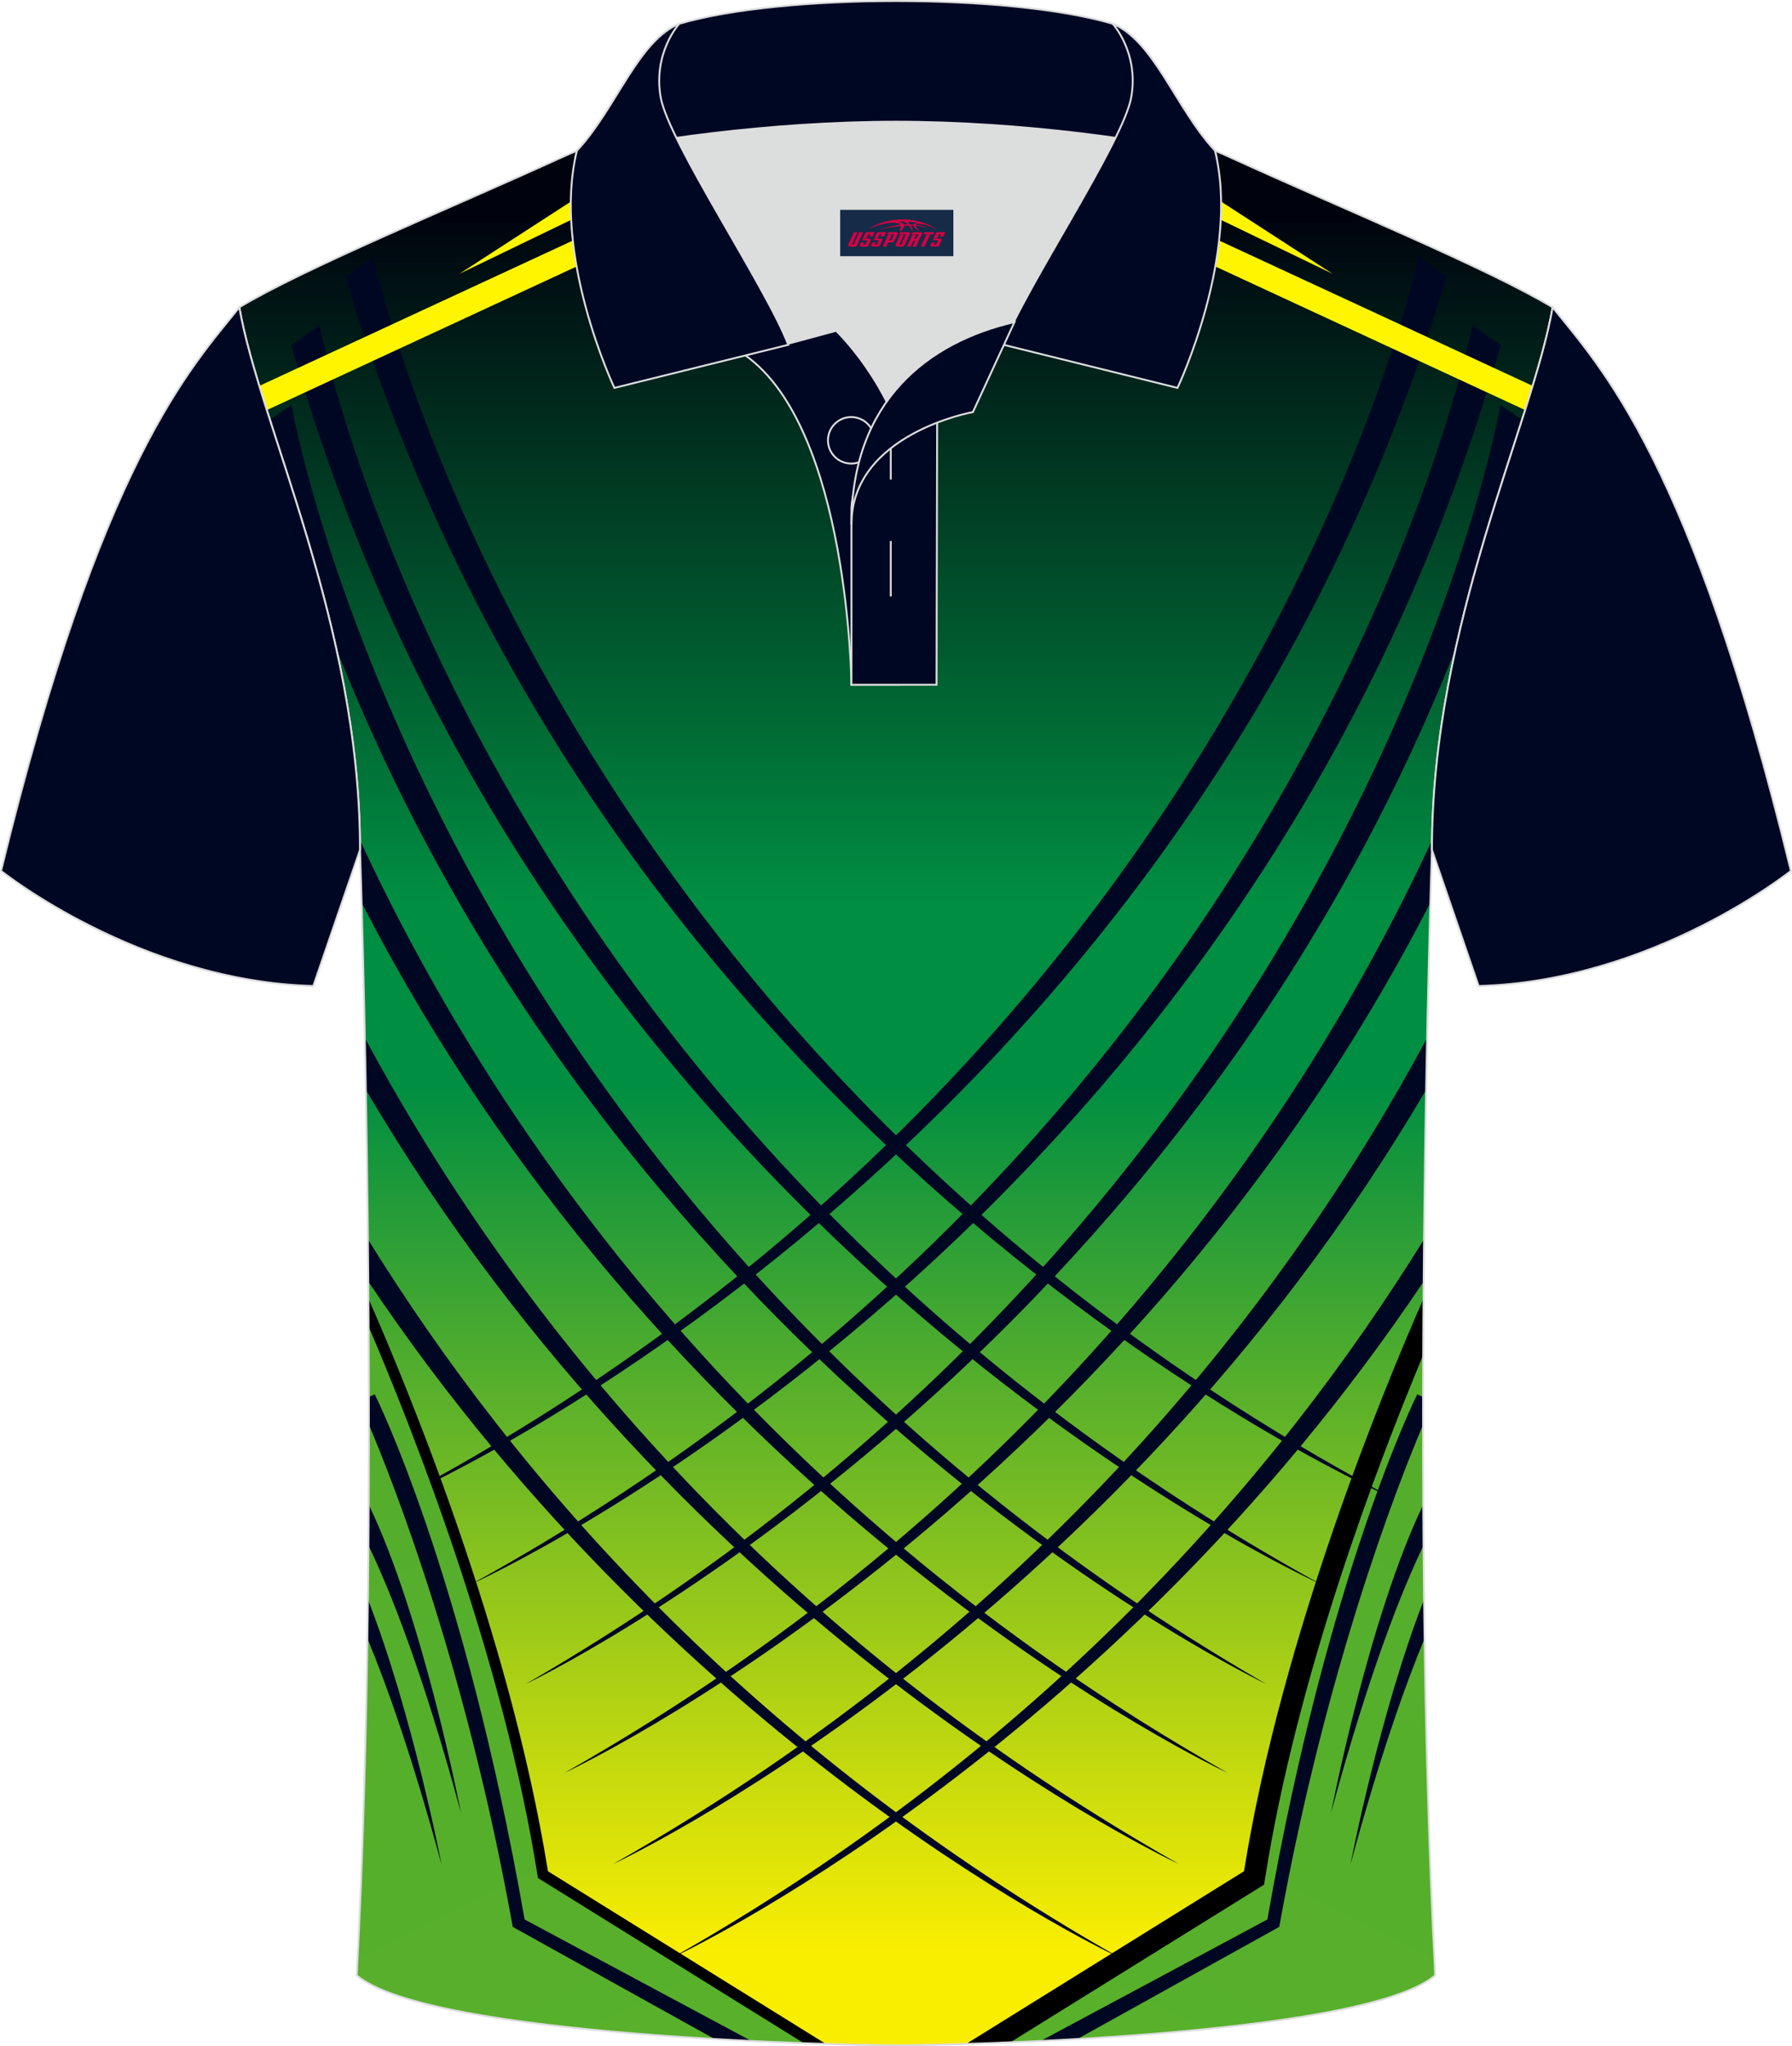
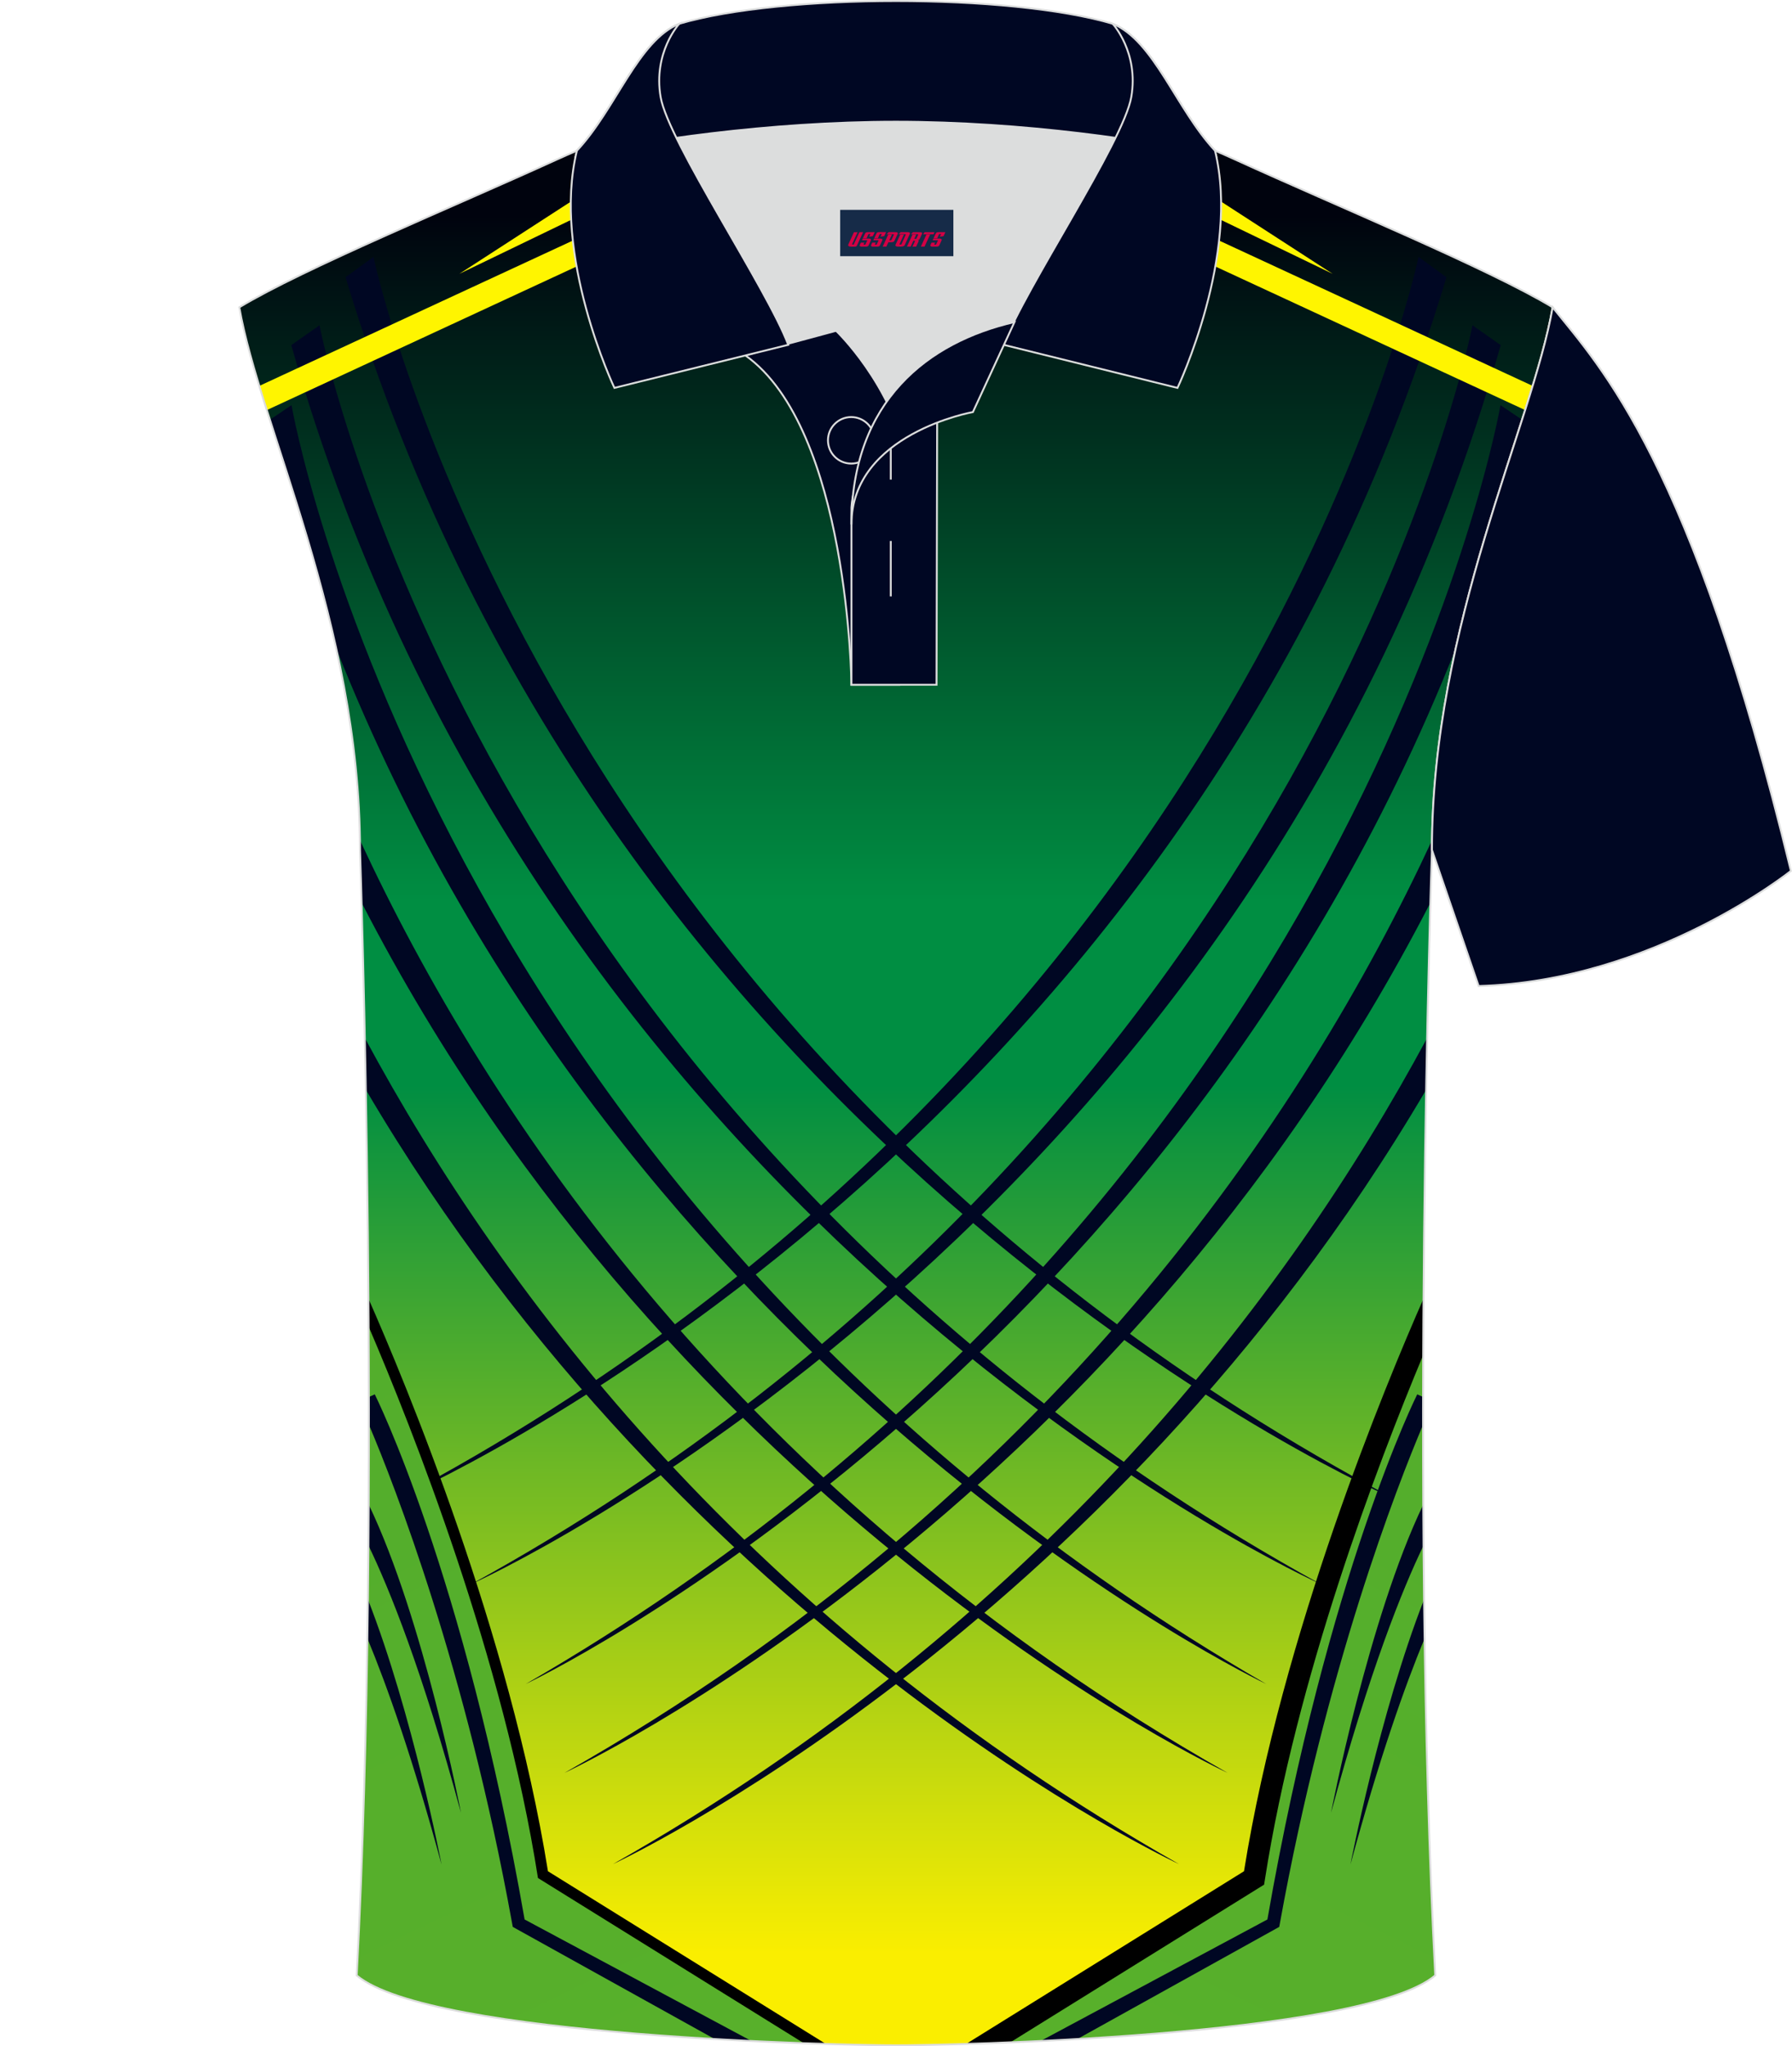
<svg xmlns="http://www.w3.org/2000/svg" version="1.1" id="图层_1" x="0px" y="0px" width="379.8px" height="433.5px" viewBox="0 0 379.95 433.64" enable-background="new 0 0 379.95 433.64" xml:space="preserve">
  <g>
    <linearGradient id="SVGID_1_" gradientUnits="userSpaceOnUse" x1="189.984" y1="388.426" x2="189.984" y2="242.892" gradientTransform="matrix(1 0 0 -1 0 433.89)">
      <stop offset="0" style="stop-color:#00030E" />
      <stop offset="1" style="stop-color:#008E42" />
    </linearGradient>
    <path fill-rule="evenodd" clip-rule="evenodd" fill="url(#SVGID_1_)" d="M77.75,242.21H302.2c0.56-36.84,1.42-62.1,1.42-62.1   c0-47.79,21.31-90.25,25.59-115c-13.68-8.25-45.44-21.32-67.38-31.34c-5.84-2.66-10.73-4.57-15.09-5.94l-113.56-0.01   c-4.32,1.37-9.2,3.29-15.06,5.95c-21.94,10.02-53.7,23.09-67.37,31.34c4.28,24.76,25.59,67.22,25.59,115.01   C76.33,180.12,77.2,205.38,77.75,242.21z" />
    <linearGradient id="SVGID_2_" gradientUnits="userSpaceOnUse" x1="189.974" y1="203.83" x2="189.974" y2="20" gradientTransform="matrix(1 0 0 -1 0 433.89)">
      <stop offset="0" style="stop-color:#008E42" />
      <stop offset="1" style="stop-color:#FAEE00" />
    </linearGradient>
    <path fill-rule="evenodd" clip-rule="evenodd" fill="url(#SVGID_2_)" d="M302.61,219.05H77.34c0.99,48.08,1.89,131.82-1.71,199.58   c15.6,13.14,104.62,14.84,114.34,14.81c9.72,0.03,98.74-1.67,114.34-14.82C300.72,350.87,301.62,267.13,302.61,219.05z" />
    <linearGradient id="SVGID_3_" gradientUnits="userSpaceOnUse" x1="2513.91" y1="-5491.431" x2="-1303.534" y2="2335.49" gradientTransform="matrix(-1 0 0 -1 287.529 25.89)">
      <stop offset="0" style="stop-color:#FAEE00" />
      <stop offset="1" style="stop-color:#008E42" />
    </linearGradient>
    <path fill-rule="evenodd" clip-rule="evenodd" fill="url(#SVGID_3_)" d="M304.31,418.64c-11.73,9.88-64.99,13.29-94.81,14.36   l56.39-35.02c7.25-46.36,26.66-95.31,35.9-116.86C301.54,324.33,301.99,374.82,304.31,418.64z" />
    <g>
      <path fill-rule="evenodd" clip-rule="evenodd" fill="#000723" d="M79.18,54.43c0,0,35.29,167.23,216.51,263.23    c0,0-165.93-71.14-222.42-258.92L79.18,54.43z" />
      <path fill-rule="evenodd" clip-rule="evenodd" fill="#000723" d="M67.74,68.92c0,0,32.55,167.78,212.18,266.73    c0,0-164.74-73.84-218.16-262.52L67.74,68.92z" />
      <path fill-rule="evenodd" clip-rule="evenodd" fill="#000723" d="M61.81,85.85c0,0,29.1,168.41,206.67,271.02    c0,0-135.68-64.21-197.16-219.39c-3.99-18.09-9.61-34.57-14.08-48.55L61.81,85.85z" />
      <path fill-rule="evenodd" clip-rule="evenodd" fill="#000723" d="M76.32,178.03c26.87,57.87,80.56,139.02,183.96,197.67    c0,0-116.47-53.96-183.6-184.4c-0.2-7.16-0.34-11.18-0.34-11.18C76.33,179.42,76.33,178.73,76.32,178.03z" />
      <path fill-rule="evenodd" clip-rule="evenodd" fill="#000723" d="M77.36,219.96c29.68,55.12,82.1,123.73,172.63,175.08    c0,0-104.33-48.34-172.42-164.11C77.5,227.11,77.43,223.44,77.36,219.96z" />
-       <path fill-rule="evenodd" clip-rule="evenodd" fill="#000723" d="M78.01,262.63c31.22,50.39,81.04,107.8,159.44,152.27    c0,0-91.79-42.53-159.36-143.33C78.07,268.55,78.04,265.57,78.01,262.63z" />
    </g>
    <g>
      <path fill-rule="evenodd" clip-rule="evenodd" fill="#000723" d="M300.77,54.43c0,0-35.29,167.23-216.51,263.23    c0,0,165.93-71.14,222.42-258.92L300.77,54.43z" />
      <path fill-rule="evenodd" clip-rule="evenodd" fill="#000723" d="M312.21,68.92c0,0-32.55,167.78-212.18,266.73    c0,0,164.74-73.84,218.16-262.52L312.21,68.92z" />
      <path fill-rule="evenodd" clip-rule="evenodd" fill="#000723" d="M318.14,85.85c0,0-29.1,168.41-206.67,271.02    c0,0,135.67-64.21,197.15-219.37c3.99-18.09,9.61-34.58,14.09-48.57L318.14,85.85z" />
      <path fill-rule="evenodd" clip-rule="evenodd" fill="#000723" d="M303.63,178.04c-26.87,57.87-80.56,139.02-183.96,197.67    c0,0,116.47-53.96,183.6-184.4c0.2-7.17,0.34-11.19,0.34-11.19C303.62,179.42,303.62,178.73,303.63,178.04z" />
      <path fill-rule="evenodd" clip-rule="evenodd" fill="#000723" d="M302.59,219.96c-29.68,55.12-82.1,123.72-172.63,175.08    c0,0,104.33-48.34,172.42-164.1C302.45,227.11,302.52,223.45,302.59,219.96z" />
-       <path fill-rule="evenodd" clip-rule="evenodd" fill="#000723" d="M301.93,262.63c-31.22,50.39-81.04,107.8-159.44,152.27    c0,0,91.79-42.53,159.36-143.33C301.88,268.55,301.9,265.57,301.93,262.63z" />
    </g>
    <path fill-rule="evenodd" clip-rule="evenodd" d="M301.82,275.2c-7.92,17.95-29.99,70.95-38.06,121.35l-58.92,36.6   c2.85-0.09,6-0.2,9.37-0.34l52.91-32.86l0.9-0.56l0.17-1.06c6.69-42.82,23.79-87.79,33.57-111.19   C301.77,283.1,301.8,279.12,301.82,275.2z" />
    <path fill-rule="evenodd" clip-rule="evenodd" fill="#000723" d="M300.49,295.48c-0.06,0.13-18.87,37.54-31.77,111.29l-48.08,25.75   c2.52-0.12,5.11-0.26,7.78-0.41l42.04-23.34l0.77-0.43l0.16-0.87c9.79-53.98,24.8-92.48,30.34-105.55c0-1.97,0-3.92,0-5.87   L300.49,295.48z" />
    <path fill-rule="evenodd" clip-rule="evenodd" fill="#000723" d="M282.21,384.17c0,0,7.92-41.14,19.57-65.35   c0.01,2.88,0.03,5.77,0.06,8.66C297.37,336.72,290.41,353.96,282.21,384.17z" />
    <path fill-rule="evenodd" clip-rule="evenodd" fill="#000723" d="M286.33,395.13c0,0,6.16-32.01,15.61-56.18   c0.03,2.75,0.07,5.5,0.11,8.26C297.84,357.37,292.43,372.66,286.33,395.13z" />
    <path fill-rule="evenodd" clip-rule="evenodd" d="M78.12,275.2c7.92,17.95,29.99,70.95,38.06,121.35l58.93,36.6   c-2.85-0.09-6-0.2-9.37-0.34l-52.91-32.86l-0.9-0.56l-0.17-1.06c-6.69-42.82-23.79-87.79-33.57-111.19   C78.18,283.1,78.15,279.12,78.12,275.2z" />
    <linearGradient id="SVGID_4_" gradientUnits="userSpaceOnUse" x1="2606.34" y1="-5491.431" x2="-1211.104" y2="2335.49" gradientTransform="matrix(1 0 0 -1 0 25.89)">
      <stop offset="0" style="stop-color:#FAEE00" />
      <stop offset="1" style="stop-color:#008E42" />
    </linearGradient>
    <path fill-rule="evenodd" clip-rule="evenodd" fill="url(#SVGID_4_)" d="M78.16,281.12c9.24,21.55,28.65,70.5,35.9,116.86   L170.45,433c-29.82-1.07-83.08-4.48-94.81-14.36C77.96,374.82,78.41,324.33,78.16,281.12z" />
    <path fill-rule="evenodd" clip-rule="evenodd" fill="#000723" d="M79.46,295.48c0.06,0.13,18.87,37.54,31.77,111.29l48.08,25.75   c-2.52-0.12-5.11-0.26-7.78-0.41l-42.04-23.34l-0.77-0.43l-0.16-0.87c-9.79-53.98-24.81-92.49-30.34-105.55c0-1.97,0-3.92,0-5.87   L79.46,295.48z" />
    <path fill-rule="evenodd" clip-rule="evenodd" fill="#000723" d="M97.74,384.17c0,0-7.92-41.14-19.57-65.35   c-0.01,2.88-0.03,5.77-0.06,8.66C82.58,336.72,89.54,353.96,97.74,384.17z" />
    <path fill-rule="evenodd" clip-rule="evenodd" fill="#000723" d="M93.62,395.13c0,0-6.16-32.01-15.61-56.18   c-0.03,2.75-0.07,5.5-0.11,8.26C82.11,357.37,87.52,372.66,93.62,395.13z" />
    <g>
      <path fill-rule="evenodd" clip-rule="evenodd" fill="#FFF500" d="M54.98,81.77l116.43-53.95h12.64L56.58,86.89    C56.02,85.14,55.49,83.43,54.98,81.77z" />
      <polygon fill-rule="evenodd" clip-rule="evenodd" fill="#FFF500" points="97.39,58.02 159.93,27.82 144.03,27.82   " />
      <path fill-rule="evenodd" clip-rule="evenodd" fill="#FFF500" d="M324.97,81.77L208.55,27.83H195.9l127.47,59.06    C323.93,85.14,324.46,83.43,324.97,81.77z" />
      <polygon fill-rule="evenodd" clip-rule="evenodd" fill="#FFF500" points="282.56,58.02 220.03,27.83 235.93,27.83   " />
    </g>
    <path fill="none" stroke="#DCDDDD" stroke-width="0.4" stroke-miterlimit="22.926" d="M76.33,180.12c0,0,4.68,137.15-0.7,238.51   c15.6,13.14,104.62,14.84,114.34,14.81c9.72,0.03,98.74-1.67,114.34-14.82c-5.38-101.36-0.7-238.51-0.7-238.51   c0-47.79,21.31-90.25,25.59-115c-13.68-8.25-45.44-21.32-67.38-31.34c-5.84-2.66-10.73-4.57-15.09-5.94l-113.56-0.01   c-4.32,1.37-9.2,3.29-15.06,5.95c-21.94,10.02-53.7,23.09-67.37,31.34C55.02,89.87,76.33,132.33,76.33,180.12z" />
    <path fill-rule="evenodd" clip-rule="evenodd" fill="#000723" stroke="#DCDDDD" stroke-width="0.4" stroke-miterlimit="22.926" d="   M329.2,65.11c10.24,12.8,29.36,32.42,50.52,119.44c0,0-29.19,23.38-66.21,24.4c0,0-7.16-20.82-9.9-28.84l0,0   C303.61,132.33,324.92,89.87,329.2,65.11z" />
-     <path fill-rule="evenodd" clip-rule="evenodd" fill="#000723" stroke="#DCDDDD" stroke-width="0.4" stroke-miterlimit="22.926" d="   M50.74,65.11C40.5,77.91,21.38,97.53,0.22,184.55c0,0,29.19,23.38,66.21,24.4c0,0,7.16-20.82,9.9-28.84l0,0   C76.33,132.33,55.02,89.87,50.74,65.11z" />
    <path fill-rule="evenodd" clip-rule="evenodd" fill="#DCDDDD" d="M187.99,85.11c6.44-9.11,16.35-14.37,26.94-16.84   c5.24-10.64,16.08-27.82,21.62-39.15c-26.77-6.51-66.39-6.51-93.16,0c6.42,13.14,20,34.17,23.66,43.71l10.22-2.75   C177.27,70.09,183.27,75.76,187.99,85.11z" />
    <path fill-rule="evenodd" clip-rule="evenodd" fill="#000723" stroke="#DCDDDD" stroke-width="0.4" stroke-miterlimit="22.926" d="   M158.01,75.28l19.26-5.19c0,0,11.74,11.1,15.3,27.84s-1.86,47.18-1.86,47.18h-10.18C180.53,145.1,180,90.85,158.01,75.28z" />
    <path fill-rule="evenodd" clip-rule="evenodd" fill="#000723" stroke="#DCDDDD" stroke-width="0.4" stroke-miterlimit="22.926" d="   M180.53,107.56v37.54h18.04l0.14-60.77C189.87,87.24,181.02,98.77,180.53,107.56z" />
    <path fill-rule="evenodd" clip-rule="evenodd" fill="#000723" stroke="#DCDDDD" stroke-width="0.4" stroke-miterlimit="22.926" d="   M122.05,33.11c13.38-3.26,40.91-7.33,67.92-7.33c27,0,54.53,4.07,67.92,7.33l-0.28-1.2c-8.23-8.78-12.93-23.33-21.69-26.89   C224.98,1.8,207.48,0.2,189.97,0.2c-17.5,0-35.01,1.61-45.95,4.82c-8.77,3.57-13.47,18.11-21.69,26.89L122.05,33.11z" />
    <path fill-rule="evenodd" clip-rule="evenodd" fill="#000723" stroke="#DCDDDD" stroke-width="0.4" stroke-miterlimit="22.926" d="   M144.02,5.02c0,0-5.58,6.05-3.95,15.53c1.63,9.49,22.57,40.53,27.06,52.51l-36.86,9.13c0,0-13.39-28.22-7.95-50.28   C130.56,23.13,135.26,8.59,144.02,5.02z" />
    <path fill-rule="evenodd" clip-rule="evenodd" fill="#000723" stroke="#DCDDDD" stroke-width="0.4" stroke-miterlimit="22.926" d="   M235.92,5.02c0,0,5.58,6.05,3.94,15.53c-1.63,9.49-22.57,40.53-27.06,52.51l36.86,9.13c0,0,13.39-28.22,7.95-50.28   C249.39,23.13,244.68,8.59,235.92,5.02z" />
    <path fill="none" stroke="#DCDDDD" stroke-width="0.4" stroke-miterlimit="22.926" d="M185.41,93.3c0-2.72-2.21-4.93-4.93-4.93   c-2.72,0-4.93,2.21-4.93,4.93s2.21,4.93,4.93,4.93S185.41,96.01,185.41,93.3z" />
    <line fill="none" stroke="#DCDDDD" stroke-width="0.4" stroke-miterlimit="22.926" x1="188.87" y1="114.63" x2="188.87" y2="126.38" />
    <line fill="none" stroke="#DCDDDD" stroke-width="0.4" stroke-miterlimit="22.926" x1="188.87" y1="89.87" x2="188.87" y2="101.62" />
    <path fill-rule="evenodd" clip-rule="evenodd" fill="#000723" stroke="#DCDDDD" stroke-width="0.4" stroke-miterlimit="22.926" d="   M215.09,68.24l-8.81,19.07c0,0-25.75,4.58-25.75,23.82C180.53,84.95,196.81,72.44,215.09,68.24z" />
  </g>
  <g id="tag_logo">
    <rect y="44.46" fill="#162B48" width="24" height="9.818" x="178.14" />
    <g>
-       <path fill="#D30044" d="M194.1,47.65l0.005-0.011c0.131-0.311,1.085-0.262,2.351,0.071c0.715,0.24,1.44,0.54,2.193,0.9    c-0.218-0.147-0.447-0.289-0.682-0.42l0.011,0.005l-0.011-0.005c-1.478-0.845-3.218-1.418-5.1-1.62    c-1.282-0.115-1.658-0.082-2.411-0.055c-2.449,0.142-4.68,0.905-6.458,2.095c1.26-0.638,2.722-1.075,4.195-1.336    c1.467-0.18,2.476-0.033,2.771,0.344c-1.691,0.175-3.469,0.633-4.555,1.075c1.156-0.338,2.967-0.665,4.647-0.813    c0.016,0.251-0.115,0.567-0.415,0.96h0.475c0.376-0.382,0.584-0.725,0.595-1.004c0.333-0.022,0.66-0.033,0.971-0.033    C192.93,48.09,193.14,48.44,193.34,48.83h0.262c-0.125-0.344-0.295-0.687-0.518-1.036c0.207,0,0.393,0.005,0.567,0.011    c0.104,0.267,0.496,0.66,1.058,1.025h0.245c-0.442-0.365-0.753-0.753-0.835-1.004c1.047,0.065,1.696,0.224,2.885,0.513    C195.92,47.91,195.18,47.74,194.1,47.65z M191.66,47.56c-0.164-0.295-0.655-0.485-1.402-0.551    c0.464-0.033,0.922-0.055,1.364-0.055c0.311,0.147,0.589,0.344,0.84,0.589C192.2,47.54,191.93,47.55,191.66,47.56z M193.64,47.61c-0.224-0.016-0.458-0.027-0.715-0.044c-0.147-0.202-0.311-0.398-0.502-0.6c0.082,0,0.164,0.005,0.24,0.011    c0.72,0.033,1.429,0.125,2.138,0.273C194.13,47.21,193.75,47.37,193.64,47.61z" />
      <path fill="#D30044" d="M181.06,49.19L179.89,51.74C179.71,52.11,179.98,52.25,180.46,52.25l0.873,0.005    c0.115,0,0.251-0.049,0.327-0.175l1.342-2.891H182.22L181,51.82H180.83c-0.147,0-0.185-0.033-0.147-0.125l1.156-2.504H181.06L181.06,49.19z M182.92,50.54h1.271c0.36,0,0.584,0.125,0.442,0.425L184.16,52C184.06,52.22,183.79,52.25,183.56,52.25H182.64c-0.267,0-0.442-0.136-0.349-0.333l0.235-0.513h0.742L183.09,51.78C183.07,51.83,183.11,51.84,183.17,51.84h0.18    c0.082,0,0.125-0.016,0.147-0.071l0.376-0.813c0.011-0.022,0.011-0.044-0.055-0.044H182.75L182.92,50.54L182.92,50.54z M183.74,50.47h-0.78l0.475-1.025c0.098-0.218,0.338-0.256,0.578-0.256H185.46L185.07,50.03L184.29,50.15l0.262-0.562H184.26c-0.082,0-0.12,0.016-0.147,0.071L183.74,50.47L183.74,50.47z M185.33,50.54L185.16,50.91h1.069c0.06,0,0.06,0.016,0.049,0.044    L185.9,51.77C185.88,51.82,185.84,51.84,185.76,51.84H185.58c-0.055,0-0.104-0.011-0.082-0.06l0.175-0.376H184.93L184.7,51.92C184.6,52.11,184.78,52.25,185.05,52.25h0.916c0.24,0,0.502-0.033,0.605-0.251l0.475-1.031c0.142-0.3-0.082-0.425-0.442-0.425H185.33L185.33,50.54z M186.14,50.47l0.371-0.818c0.022-0.055,0.06-0.071,0.147-0.071h0.295L186.69,50.14l0.791-0.115l0.387-0.845H186.42c-0.24,0-0.48,0.038-0.578,0.256L185.37,50.47L186.14,50.47L186.14,50.47z M188.54,50.93h0.278c0.087,0,0.153-0.022,0.202-0.115    l0.496-1.075c0.033-0.076-0.011-0.12-0.125-0.12H187.99l0.431-0.431h1.522c0.355,0,0.485,0.153,0.393,0.355l-0.676,1.445    c-0.06,0.125-0.175,0.333-0.644,0.327l-0.649-0.005L187.93,52.25H187.15l1.178-2.558h0.785L188.54,50.93L188.54,50.93z     M191.13,51.74c-0.022,0.049-0.06,0.076-0.142,0.076h-0.191c-0.082,0-0.109-0.027-0.082-0.076l0.944-2.051h-0.785l-0.987,2.138    c-0.125,0.273,0.115,0.415,0.453,0.415h0.72c0.327,0,0.649-0.071,0.769-0.322l1.085-2.384c0.093-0.202-0.06-0.355-0.415-0.355    h-1.533l-0.431,0.431h1.38c0.115,0,0.164,0.033,0.131,0.104L191.13,51.74L191.13,51.74z M193.85,50.61h0.278    c0.087,0,0.158-0.022,0.202-0.115l0.344-0.753c0.033-0.076-0.011-0.12-0.125-0.12h-1.402l0.425-0.431h1.527    c0.355,0,0.485,0.153,0.393,0.355l-0.529,1.124c-0.044,0.093-0.147,0.18-0.393,0.18c0.224,0.011,0.256,0.158,0.175,0.327    l-0.496,1.075h-0.785l0.54-1.167c0.022-0.055-0.005-0.087-0.104-0.087h-0.235L193.08,52.25h-0.785l1.178-2.558h0.785L193.85,50.61L193.85,50.61z M196.42,49.7L195.24,52.25h0.785l1.184-2.558H196.42L196.42,49.7z M197.93,49.63l0.202-0.431h-2.1l-0.295,0.431    H197.93L197.93,49.63z M197.91,50.54h1.271c0.36,0,0.584,0.125,0.442,0.425l-0.475,1.031c-0.104,0.218-0.371,0.251-0.605,0.251    h-0.916c-0.267,0-0.442-0.136-0.349-0.333l0.235-0.513h0.742L198.08,51.78c-0.022,0.049,0.022,0.06,0.082,0.06h0.18    c0.082,0,0.125-0.016,0.147-0.071l0.376-0.813c0.011-0.022,0.011-0.044-0.049-0.044h-1.069L197.91,50.54L197.91,50.54z     M198.72,50.47H197.94l0.475-1.025c0.098-0.218,0.338-0.256,0.578-0.256h1.451l-0.387,0.845l-0.791,0.115l0.262-0.562h-0.295    c-0.082,0-0.12,0.016-0.147,0.071L198.72,50.47z" />
    </g>
  </g>
</svg>